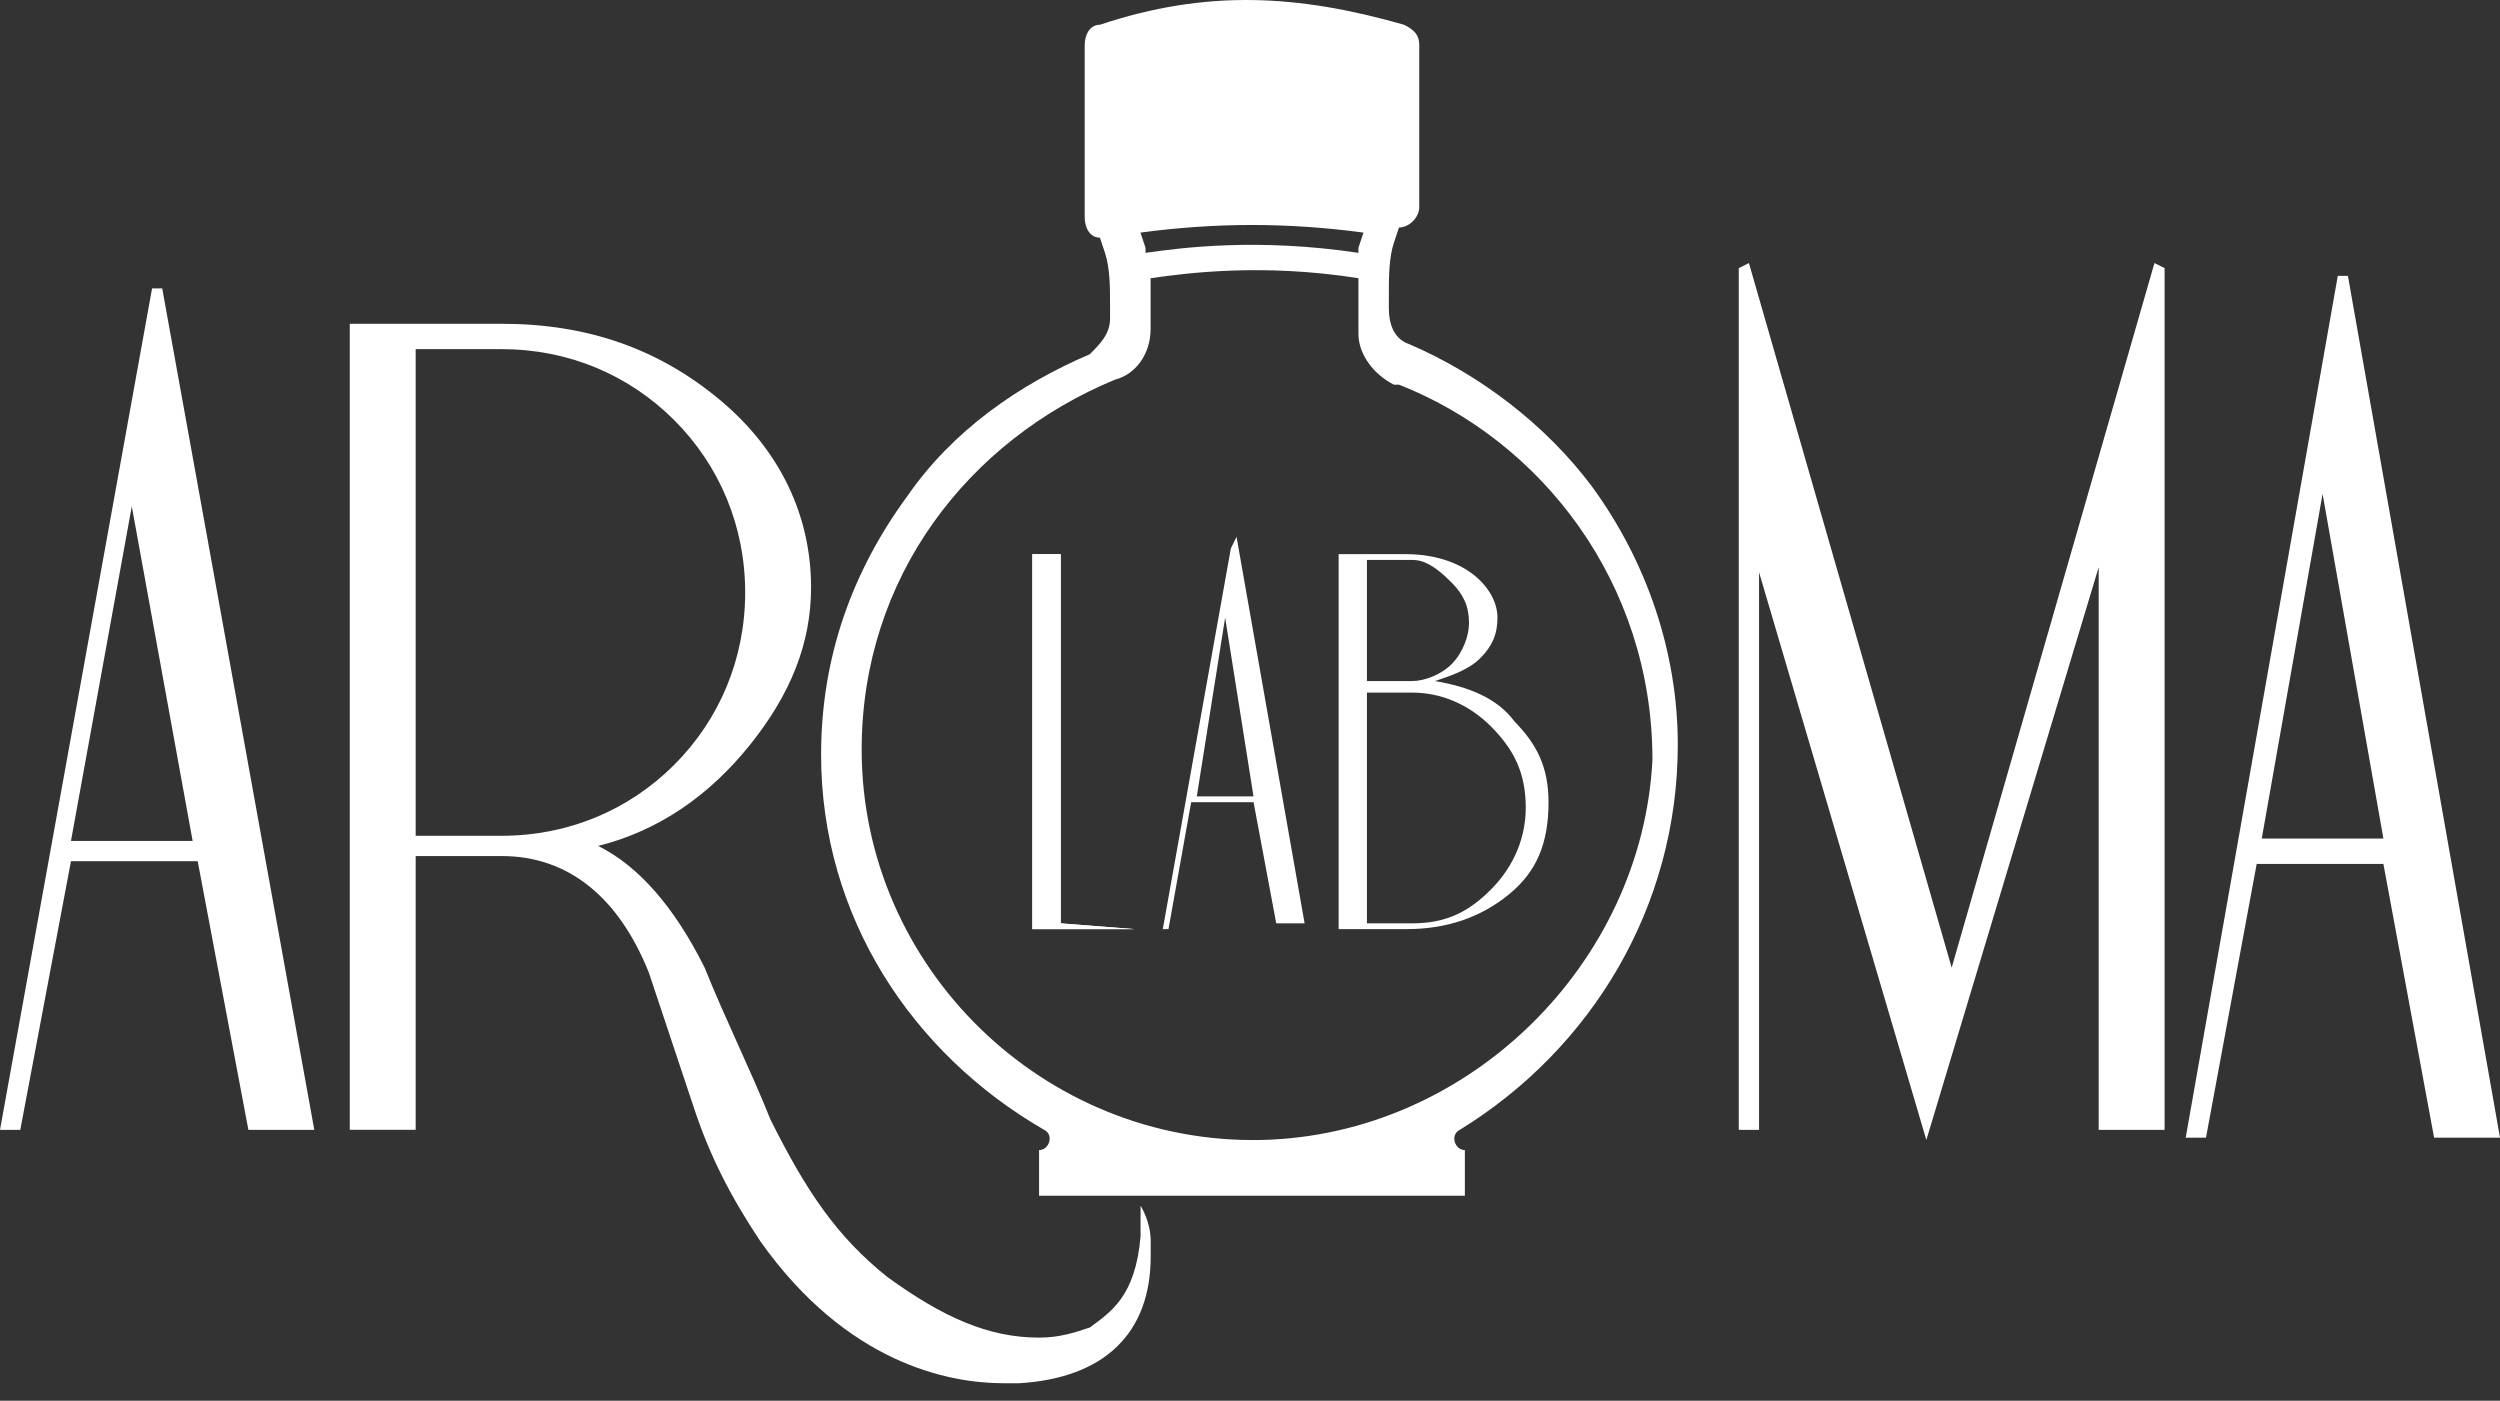
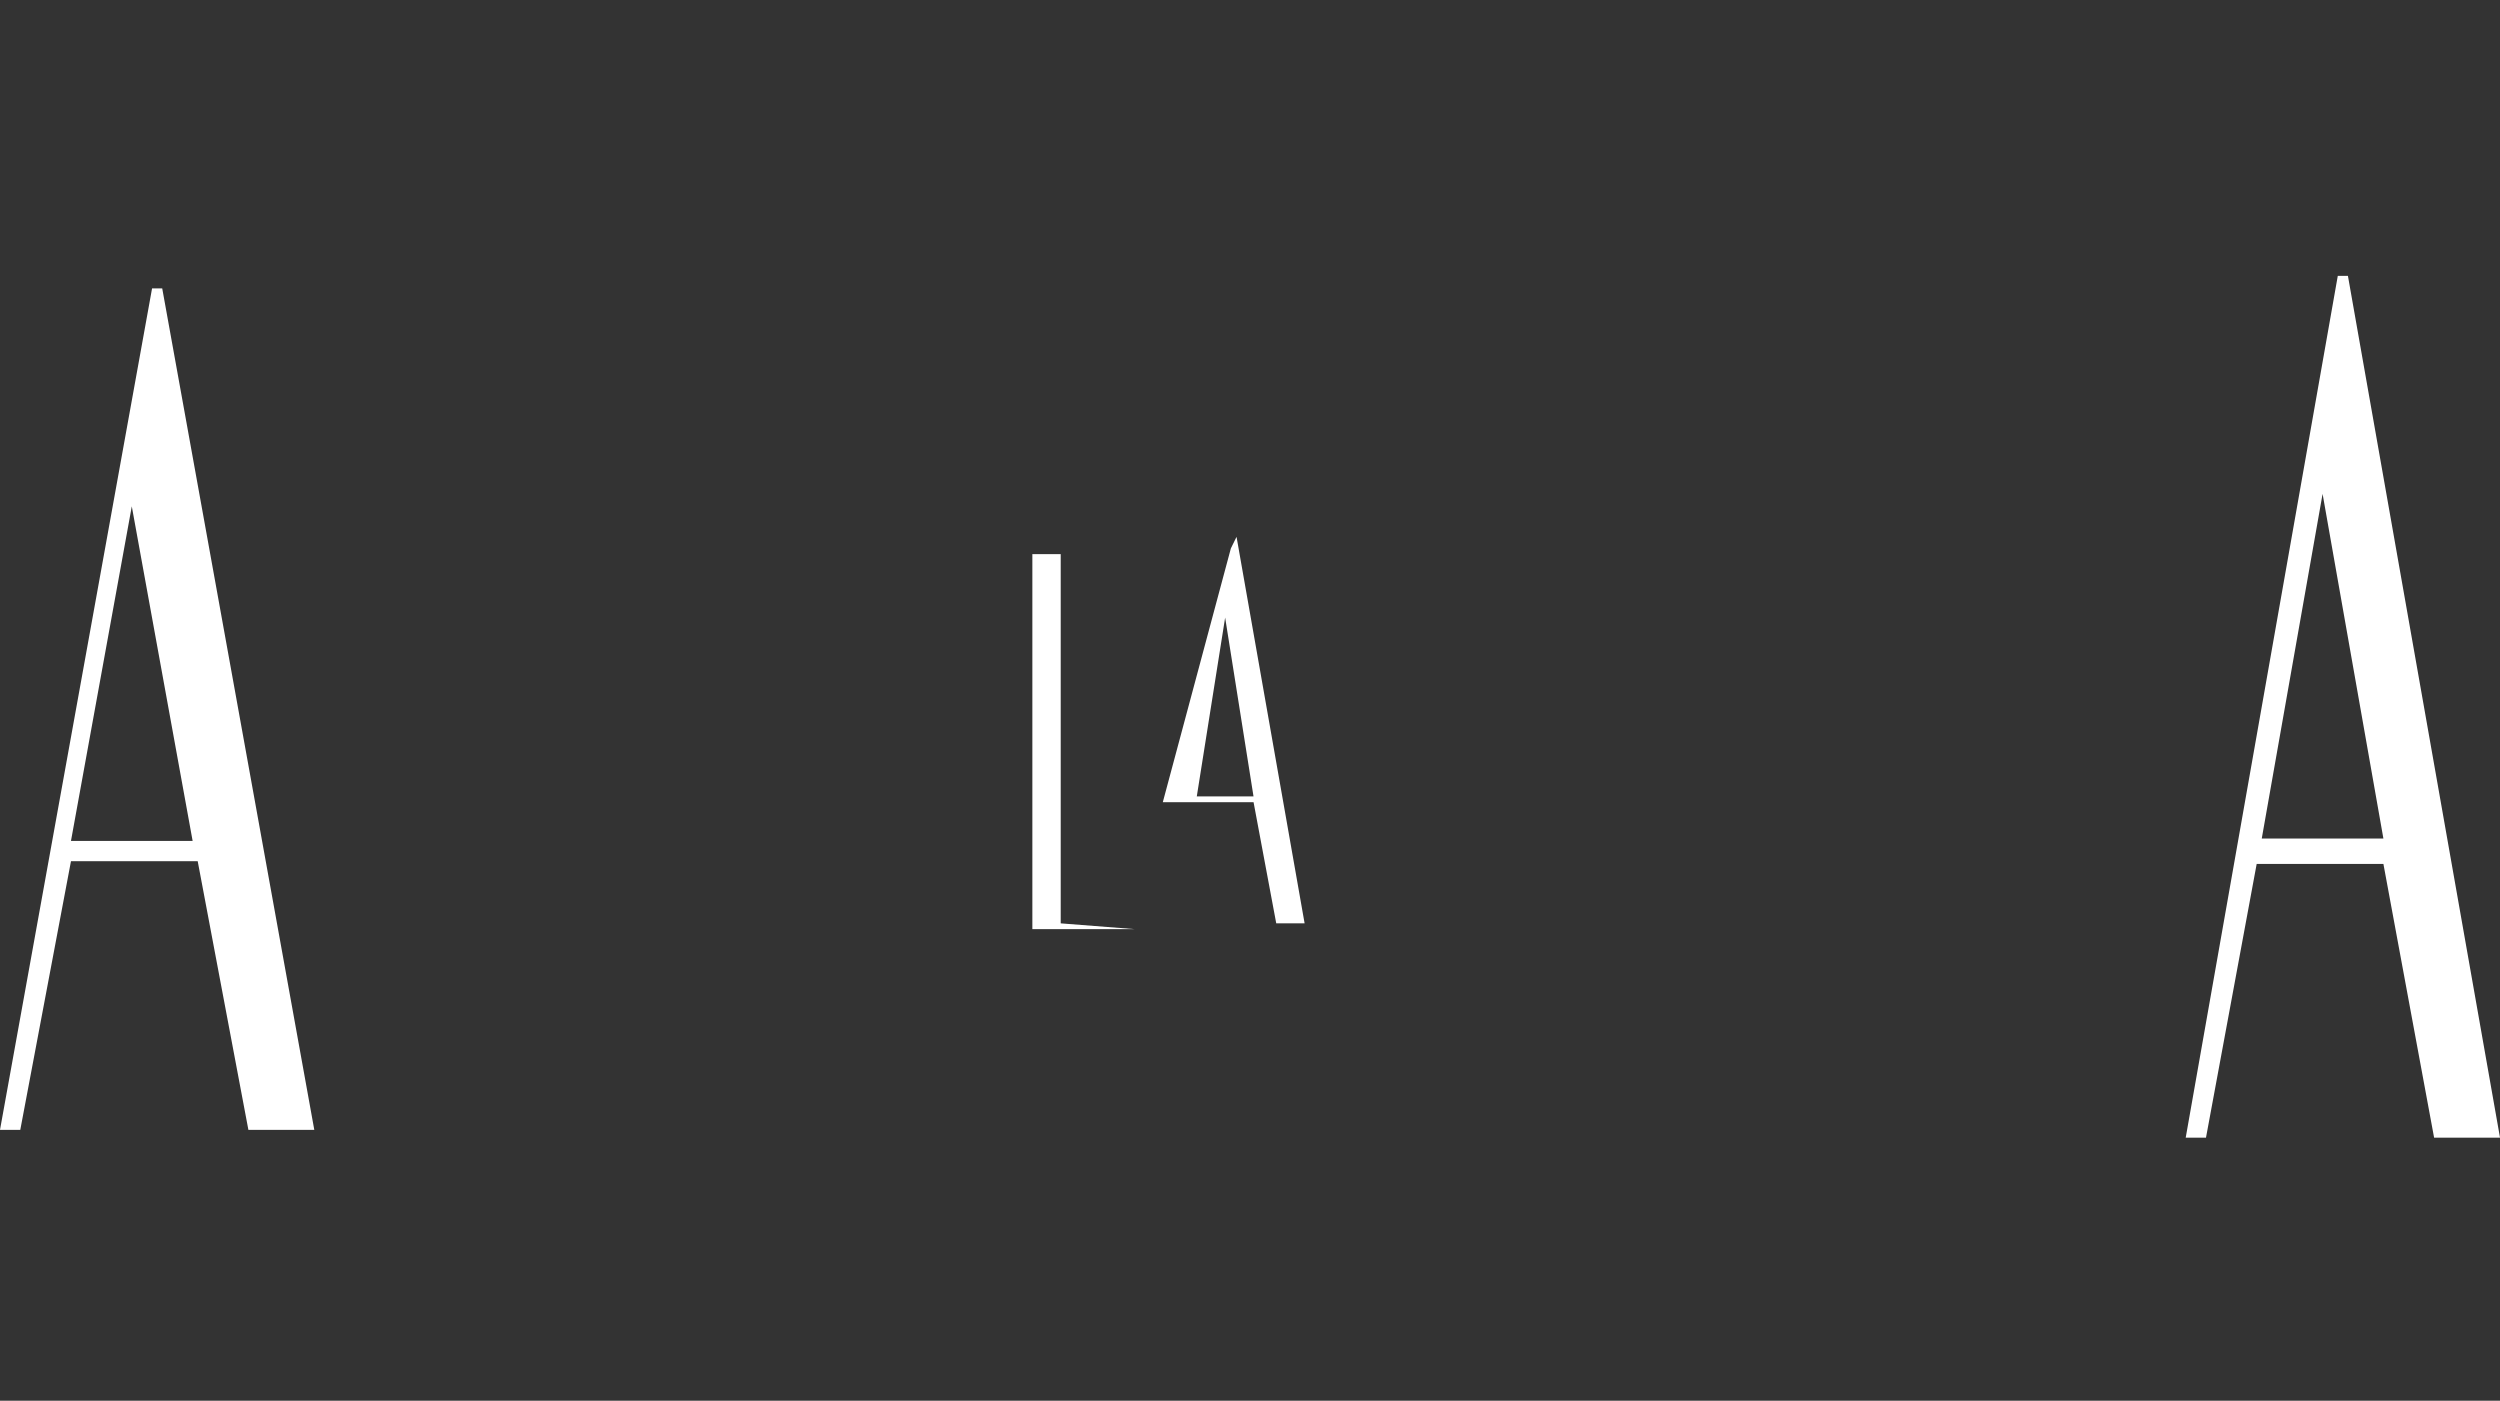
<svg xmlns="http://www.w3.org/2000/svg" width="141" height="79" viewBox="0 0 141 79" fill="none">
  <rect x="0" y="0" width="141" height="79" fill="#333333" stroke="none" />
-   <path d="M94.627 41.993C94.627 36.847 92.912 31.701 89.767 27.413C87.194 23.982 83.477 21.123 79.475 19.408C78.617 19.122 78.331 18.264 78.331 17.406V16.549C78.331 15.691 78.331 14.547 78.617 13.69L78.903 12.832C79.475 12.832 80.046 12.26 80.046 11.688V2.54C80.046 1.968 79.76 1.682 79.189 1.396C73.185 -0.319 68.039 -0.605 62.035 1.396C61.463 1.396 61.177 1.968 61.177 2.54V12.26C61.177 12.832 61.463 13.404 62.035 13.404L62.321 14.261C62.607 15.119 62.607 16.263 62.607 17.12V17.978C62.607 18.836 62.035 19.408 61.463 19.979C57.461 21.695 53.744 24.268 51.171 27.985C48.026 32.273 46.31 37.133 46.31 42.565C46.31 51.714 51.457 59.433 58.89 63.722C59.462 64.007 59.176 64.865 58.604 64.865V67.438H82.619V64.865C82.048 64.865 81.762 64.007 82.334 63.722C89.767 59.147 94.627 51.142 94.627 41.993ZM76.901 13.118L76.616 13.976V14.261C70.898 13.404 66.609 13.976 64.608 14.261V13.976L64.322 13.118C68.611 12.546 72.613 12.546 76.901 13.118ZM71.184 64.293C58.89 64.579 48.598 54.573 48.598 42.279C48.598 32.559 54.602 24.84 62.893 21.409C64.036 21.123 64.894 19.979 64.894 18.55V17.12C64.894 16.549 64.894 15.977 64.894 15.691C66.895 15.405 71.184 14.833 76.616 15.691C76.616 16.263 76.616 16.834 76.616 17.406V18.55V18.836C76.616 19.979 77.473 21.123 78.617 21.695H78.903C86.908 24.84 93.198 32.845 93.198 42.851C92.626 54.287 82.905 64.007 71.184 64.293Z" fill="white" />
  <path d="M63.983 52.402H58.225V31.254H59.824V52.077L63.983 52.402Z" fill="white" />
-   <path fill-rule="evenodd" clip-rule="evenodd" d="M58.225 52.402H63.983L59.824 52.077V31.254H58.225V52.402ZM79.338 52.402C81.577 52.402 83.497 51.752 85.096 50.45C86.696 49.149 87.336 47.522 87.336 45.244C87.336 43.292 86.696 41.991 85.416 40.689C84.457 39.388 82.857 38.737 80.938 38.412C81.897 38.087 82.857 37.761 83.497 37.111C84.137 36.46 84.457 35.809 84.457 34.833C84.457 33.857 83.817 32.881 82.857 32.23C81.897 31.579 80.618 31.254 79.338 31.254H75.499V52.402H79.338ZM79.654 39.062H77.095V52.076H79.654C81.573 52.076 82.853 51.425 84.133 50.124C85.412 48.823 86.052 47.196 86.052 45.569C86.052 43.617 85.412 42.316 84.133 41.014C82.853 39.713 81.254 39.062 79.654 39.062ZM82.853 35.158C82.853 35.808 82.533 36.784 81.893 37.435C81.254 38.086 80.294 38.411 79.654 38.411H77.095V31.579H79.654C80.294 31.579 80.934 31.904 81.893 32.88C82.533 33.531 82.853 34.181 82.853 35.158Z" fill="white" />
-   <path fill-rule="evenodd" clip-rule="evenodd" d="M69.741 30.278L73.58 52.077H71.98L70.701 45.244H67.182L65.902 52.402H65.582L69.421 30.929L69.741 30.278ZM67.499 44.918L69.098 34.832L70.698 44.918H67.499Z" fill="white" />
+   <path fill-rule="evenodd" clip-rule="evenodd" d="M69.741 30.278L73.58 52.077H71.98L70.701 45.244H67.182H65.582L69.421 30.929L69.741 30.278ZM67.499 44.918L69.098 34.832L70.698 44.918H67.499Z" fill="white" />
  <path d="M8.577 16.264L0 63.723H1.144L4.003 48.571H11.15L14.009 63.723H17.726L9.149 16.264H8.577ZM4.003 47.427L7.433 28.558L10.864 47.427H4.003Z" fill="white" />
-   <path d="M110.075 54.576L98.639 14.836L98.067 15.122V63.724H99.211V32.276L108.646 64.296L118.366 31.99V63.724H122.083V15.122L121.511 14.836L110.075 54.576Z" fill="white" />
  <path d="M132.423 15.56H131.851L123.274 64.163H124.418L127.277 48.724H134.424L137.283 64.163H141L132.423 15.56ZM127.563 47.295L130.994 27.854L134.424 47.295H127.563Z" fill="white" />
-   <path d="M64.899 70.01C64.899 68.866 64.328 68.008 64.328 68.008C64.328 69.438 64.328 69.724 64.328 69.724C64.042 73.155 62.612 74.012 61.468 74.87C60.611 75.156 59.753 75.442 58.609 75.442C55.751 75.442 53.178 74.298 50.033 72.011C47.174 69.724 45.458 67.151 43.457 63.148C42.313 60.289 40.884 57.43 39.74 54.571C38.025 51.141 36.024 48.853 33.736 47.71C37.167 46.852 40.026 44.851 42.313 41.992C44.601 39.133 45.744 36.274 45.744 33.129C45.744 29.127 44.029 25.41 40.598 22.551C37.167 19.692 33.165 18.262 28.304 18.262H19.727V63.72H23.444V48.282H28.304C32.021 48.282 34.88 50.569 36.596 54.857L39.169 62.577C40.026 65.15 41.17 67.437 42.885 70.01C47.745 76.871 53.463 78.015 56.608 78.015C56.894 78.015 57.18 78.015 57.466 78.015C62.326 77.729 64.899 75.156 64.899 70.868C64.899 70.582 64.899 70.296 64.899 70.01ZM23.444 46.852V19.692H28.304C32.021 19.692 35.452 21.121 38.025 23.695C40.598 26.268 42.028 29.698 42.028 33.415C42.028 37.132 40.598 40.562 38.025 43.136C35.452 45.709 32.021 47.138 28.304 47.138H23.444V46.852Z" fill="white" />
</svg>